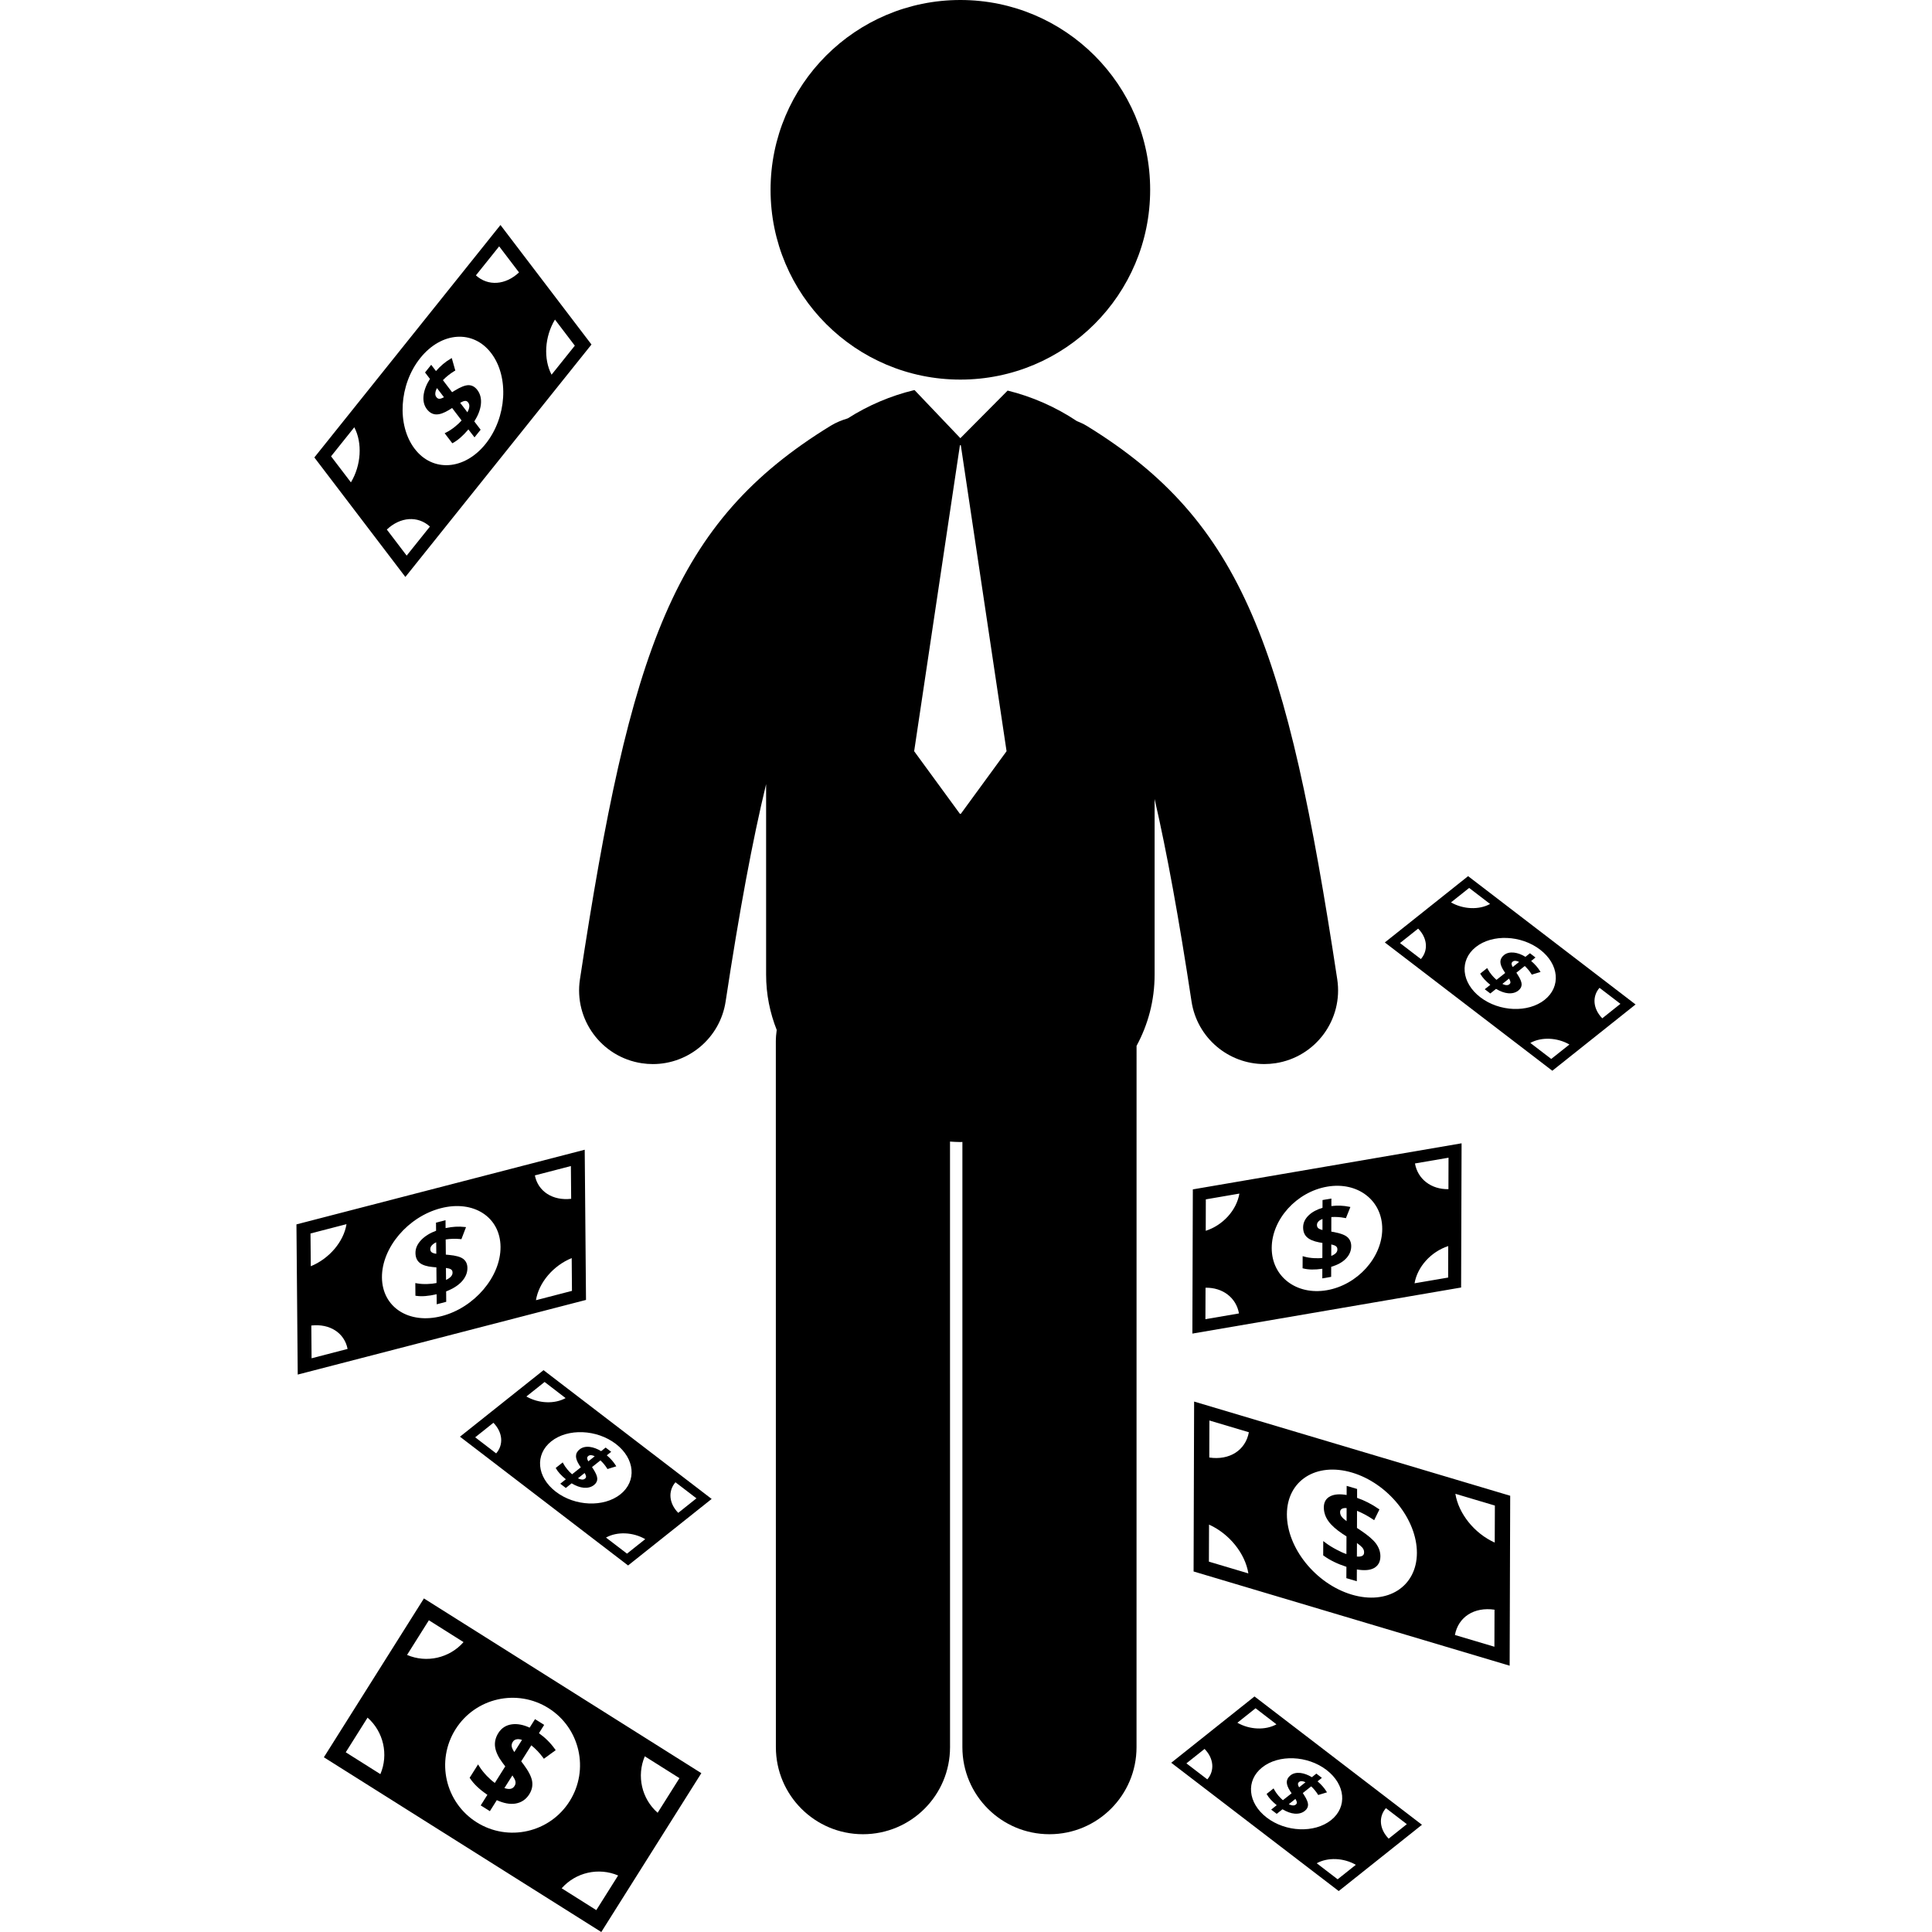
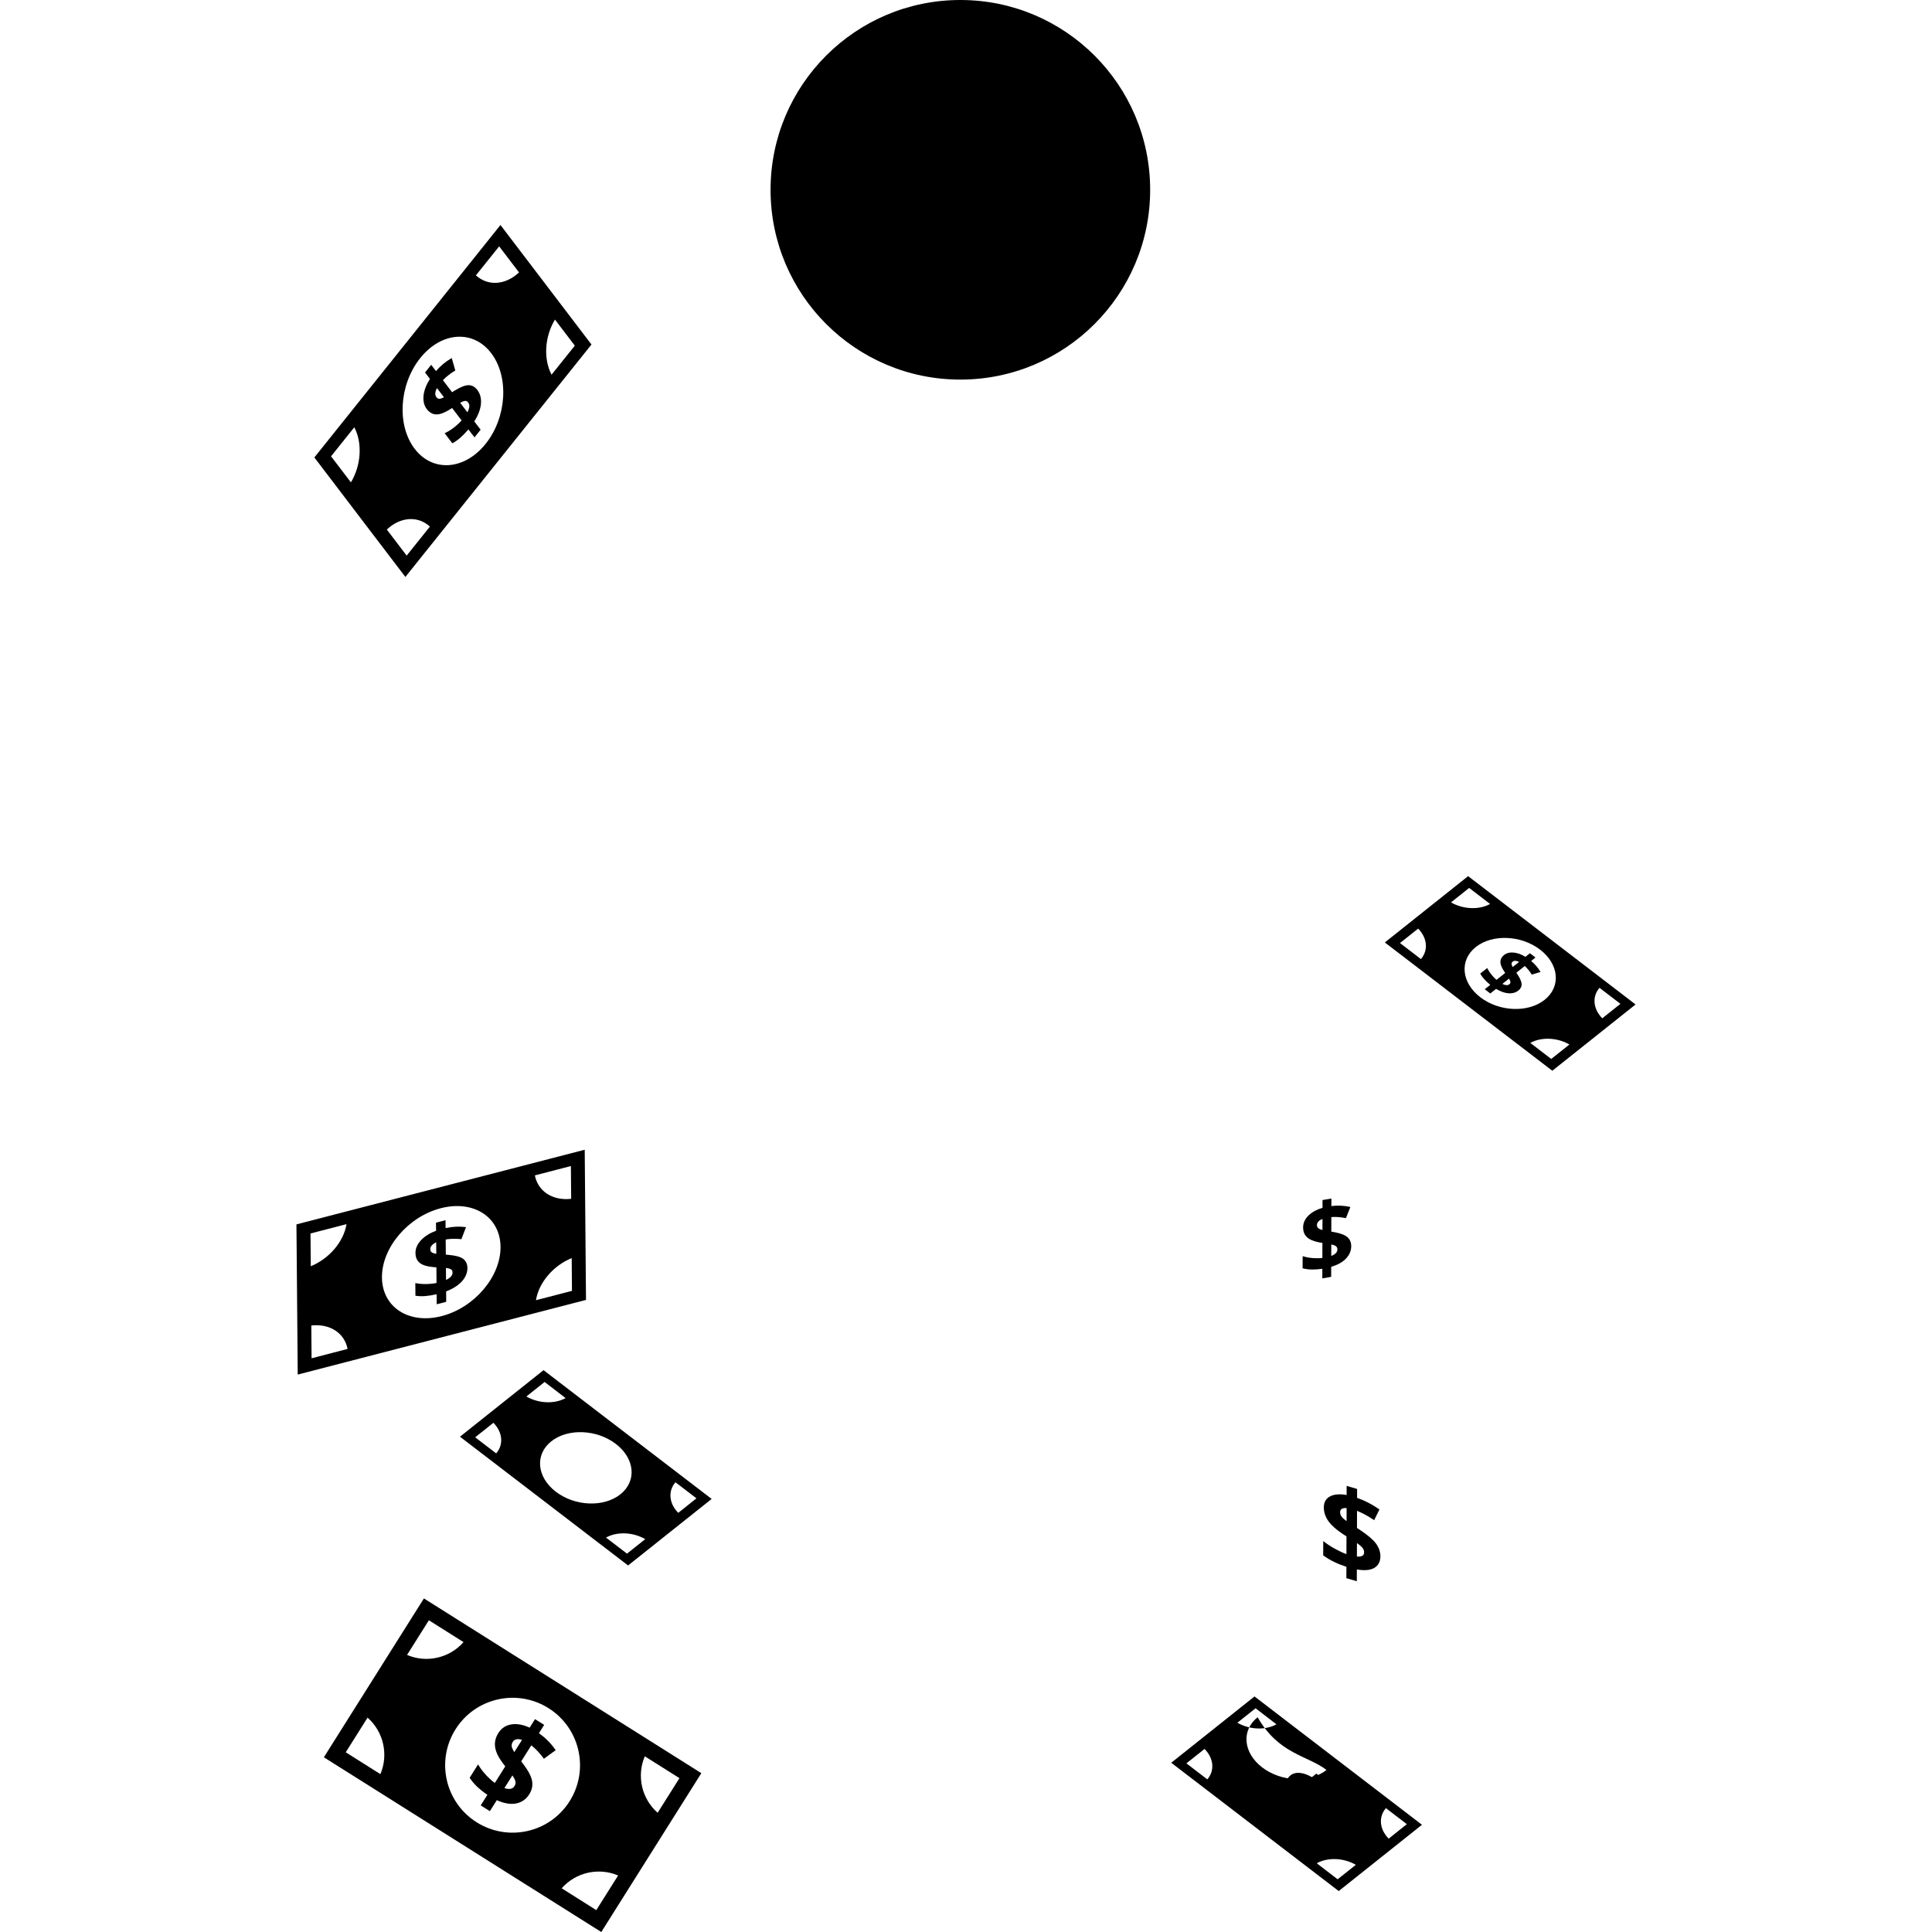
<svg xmlns="http://www.w3.org/2000/svg" fill="#000000" version="1.1" id="Capa_1" width="800px" height="800px" viewBox="0 0 123.189 123.189" xml:space="preserve">
  <g>
    <g>
      <path d="M20.651,112.048l17.689,11.142l6.379-10.129L27.03,101.92L20.651,112.048z M24.254,113.123l-2.208-1.393l1.391-2.21    C24.454,110.419,24.786,111.873,24.254,113.123z M41.114,111.986l2.21,1.393l-1.391,2.208    C40.913,114.691,40.583,113.236,41.114,111.986z M39.413,119.585l-1.391,2.209l-2.209-1.392    C36.711,119.384,38.165,119.055,39.413,119.585z M34.976,108.917c2.009,1.266,2.611,3.92,1.346,5.93    c-1.266,2.011-3.92,2.61-5.929,1.347c-2.009-1.266-2.612-3.918-1.348-5.93C30.311,108.254,32.967,107.652,34.976,108.917z     M29.556,104.705c-0.897,1.02-2.354,1.351-3.601,0.817l1.391-2.21L29.556,104.705z" />
      <path d="M31.077,114.441l-0.425,0.676l0.583,0.367l0.443-0.701c0.441,0.199,0.84,0.274,1.189,0.217    c0.377-0.063,0.675-0.264,0.882-0.594c0.169-0.269,0.229-0.552,0.179-0.845c-0.051-0.286-0.23-0.635-0.548-1.061l-0.146-0.193    l0.644-1.021c0.272,0.218,0.523,0.479,0.746,0.781l0.055,0.076l0.753-0.548l-0.054-0.076c-0.275-0.386-0.616-0.724-1.014-1.006    l0.334-0.53l-0.584-0.367l-0.343,0.543c-0.403-0.187-0.781-0.258-1.125-0.213c-0.375,0.049-0.667,0.234-0.869,0.554    c-0.185,0.294-0.253,0.598-0.206,0.905c0.045,0.303,0.206,0.641,0.48,1.006l0.166,0.216l-0.665,1.057    c-0.162-0.114-0.331-0.263-0.503-0.44c-0.2-0.211-0.364-0.416-0.486-0.613l-0.08-0.128l-0.537,0.852l0.034,0.05    C30.217,113.761,30.586,114.109,31.077,114.441z M32.696,111.066c0.06-0.096,0.142-0.148,0.255-0.166    c0.094-0.018,0.206-0.003,0.332,0.041l-0.489,0.776c-0.092-0.14-0.146-0.256-0.164-0.347    C32.611,111.268,32.631,111.168,32.696,111.066z M32.672,113.205c0.098,0.145,0.164,0.265,0.188,0.361    c0.029,0.109,0.012,0.213-0.051,0.312c-0.048,0.074-0.187,0.295-0.647,0.134L32.672,113.205z" />
      <path d="M37.283,73.31L18.902,78.07l0.082,9.576l18.381-4.76L37.283,73.31z M19.798,78.65l2.296-0.595    c-0.179,1.119-1.102,2.203-2.277,2.683L19.798,78.65z M19.867,86.607l-0.017-2.089c1.179-0.134,2.114,0.472,2.313,1.493    L19.867,86.607z M28.165,83.917c-2.088,0.54-3.794-0.56-3.811-2.46c-0.016-1.899,1.663-3.879,3.752-4.418    c2.088-0.541,3.792,0.561,3.809,2.461C31.932,81.4,30.252,83.378,28.165,83.917z M36.401,74.35l0.018,2.089    c-1.179,0.134-2.115-0.472-2.314-1.493L36.401,74.35z M34.174,82.904c0.18-1.121,1.102-2.207,2.279-2.685l0.017,2.09    L34.174,82.904z" />
      <path d="M28.624,80.016l-0.197-0.018l-0.009-0.967c0.305-0.047,0.614-0.056,0.923-0.026l0.078,0.011l0.296-0.771l-0.075-0.008    c-0.388-0.048-0.801-0.021-1.228,0.068l-0.004-0.503l-0.607,0.157l0.005,0.516c-0.387,0.143-0.703,0.34-0.935,0.576    c-0.254,0.262-0.383,0.543-0.379,0.843c0.002,0.278,0.095,0.491,0.277,0.634c0.176,0.14,0.456,0.228,0.831,0.262l0.226,0.019    l0.009,0.999c-0.173,0.036-0.369,0.059-0.583,0.064c-0.246,0.009-0.466-0.006-0.65-0.039l-0.12-0.021l0.007,0.807l0.048,0.006    c0.344,0.054,0.781,0.02,1.304-0.101l0.006,0.64l0.606-0.157l-0.006-0.664c0.422-0.162,0.752-0.369,0.984-0.616    c0.25-0.268,0.375-0.562,0.373-0.877c-0.002-0.253-0.092-0.447-0.269-0.581C29.361,80.139,29.062,80.056,28.624,80.016z     M27.533,79.854c-0.065-0.045-0.095-0.111-0.096-0.21c-0.001-0.09,0.034-0.171,0.109-0.248c0.063-0.067,0.151-0.132,0.267-0.184    l0.007,0.733C27.685,79.926,27.589,79.894,27.533,79.854z M28.441,81.611l-0.008-0.763c0.143,0.019,0.247,0.044,0.312,0.083    c0.073,0.042,0.109,0.11,0.11,0.205C28.857,81.207,28.858,81.416,28.441,81.611z" />
      <path d="M37.714,21.967l-5.803-7.62L20.044,29.168l5.803,7.62L37.714,21.967z M35.386,20.377l1.266,1.663l-1.483,1.851    C34.641,22.885,34.728,21.464,35.386,20.377z M31.828,15.708l1.266,1.662c-0.865,0.813-1.976,0.889-2.749,0.188L31.828,15.708z     M26.797,22.83c1.348-1.684,3.373-1.823,4.523-0.312c1.153,1.512,0.992,4.102-0.356,5.784c-1.348,1.682-3.373,1.823-4.525,0.313    C25.288,27.104,25.448,24.515,26.797,22.83z M22.375,30.757l-1.266-1.661l1.482-1.852C23.119,28.249,23.029,29.669,22.375,30.757z     M27.413,33.575l-1.483,1.852l-1.265-1.662C25.53,32.951,26.64,32.874,27.413,33.575z" />
      <path d="M27.213,26.083c0.168,0.222,0.371,0.336,0.602,0.341c0.225,0.007,0.5-0.092,0.822-0.288l0.191-0.121l0.605,0.796    c-0.117,0.132-0.261,0.268-0.427,0.4c-0.192,0.154-0.377,0.274-0.545,0.358l-0.109,0.055l0.488,0.64l0.042-0.023    c0.307-0.164,0.638-0.452,0.984-0.861l0.389,0.507l0.391-0.488l-0.403-0.527c0.241-0.383,0.381-0.746,0.419-1.084    c0.04-0.362-0.036-0.674-0.228-0.925c-0.153-0.2-0.341-0.303-0.562-0.304c-0.215,0.003-0.504,0.115-0.877,0.345l-0.169,0.104    l-0.585-0.768c0.215-0.222,0.458-0.412,0.722-0.575l0.069-0.038l-0.226-0.796l-0.066,0.038c-0.338,0.195-0.654,0.463-0.941,0.791    l-0.305-0.4l-0.392,0.49l0.313,0.41c-0.224,0.347-0.358,0.692-0.403,1.021C26.965,25.542,27.032,25.845,27.213,26.083z     M29.641,25.564c0.084-0.011,0.153,0.022,0.21,0.098c0.044,0.057,0.169,0.223-0.048,0.627l-0.462-0.605    C29.465,25.613,29.565,25.572,29.641,25.564z M27.863,24.746l0.446,0.584c-0.12,0.063-0.216,0.096-0.285,0.097    c-0.079,0.004-0.144-0.032-0.203-0.111c-0.055-0.07-0.076-0.156-0.062-0.263C27.769,24.96,27.801,24.857,27.863,24.746z" />
      <path d="M29.329,91.607l10.719,8.211l5.329-4.242l-10.72-8.211L29.329,91.607z M31.637,92.672l-1.338-1.026l1.162-0.926    C32.052,91.324,32.123,92.111,31.637,92.672z M43.069,94.513l1.339,1.024l-1.162,0.926C42.655,95.861,42.583,95.072,43.069,94.513    z M39.979,99.064l-1.34-1.025c0.709-0.393,1.72-0.352,2.502,0.1L39.979,99.064z M39.268,92.068    c1.217,0.935,1.347,2.37,0.291,3.213c-1.059,0.842-2.902,0.769-4.119-0.166c-1.217-0.932-1.348-2.369-0.291-3.211    C36.206,91.062,38.05,91.135,39.268,92.068z M36.064,89.146c-0.707,0.391-1.717,0.348-2.501-0.102l1.163-0.926L36.064,89.146z" />
-       <path d="M36.08,94.322l-0.356,0.283l0.354,0.271l0.37-0.295c0.274,0.164,0.535,0.26,0.774,0.281    c0.26,0.021,0.48-0.035,0.655-0.176c0.141-0.111,0.21-0.246,0.207-0.404c-0.004-0.152-0.088-0.354-0.258-0.619l-0.078-0.117    l0.537-0.428c0.161,0.147,0.301,0.318,0.42,0.504l0.028,0.048l0.563-0.173l-0.027-0.045c-0.145-0.235-0.34-0.457-0.578-0.657    l0.28-0.224l-0.354-0.271l-0.287,0.229c-0.25-0.153-0.498-0.244-0.731-0.271c-0.259-0.028-0.473,0.024-0.639,0.157    c-0.156,0.123-0.233,0.269-0.234,0.433c-0.001,0.159,0.073,0.354,0.218,0.579l0.09,0.135l-0.557,0.442    c-0.096-0.082-0.194-0.181-0.291-0.298c-0.114-0.135-0.203-0.264-0.264-0.383l-0.041-0.076l-0.448,0.355l0.018,0.03    C35.574,93.852,35.784,94.082,36.08,94.322z M37.514,92.836c0.05-0.04,0.11-0.057,0.188-0.049c0.064,0.005,0.14,0.025,0.219,0.069    l-0.409,0.324c-0.046-0.084-0.071-0.149-0.074-0.2C37.437,92.925,37.461,92.879,37.514,92.836z M37.277,93.922    c0.053,0.087,0.083,0.156,0.089,0.21c0.009,0.062-0.014,0.108-0.067,0.151c-0.039,0.031-0.155,0.123-0.447-0.023L37.277,93.922z" />
-       <path d="M74.681,112.398l10.679,8.18l5.308-4.226l-10.678-8.182L74.681,112.398z M76.981,113.457l-1.333-1.021l1.158-0.92    C77.394,112.115,77.464,112.902,76.981,113.457z M88.37,115.292l1.333,1.021l-1.158,0.924    C87.956,116.635,87.884,115.849,88.37,115.292z M85.291,119.828l-1.333-1.022c0.705-0.39,1.712-0.351,2.493,0.099L85.291,119.828z     M84.582,112.857c1.213,0.932,1.342,2.361,0.289,3.2c-1.054,0.839-2.891,0.765-4.102-0.164c-1.213-0.93-1.344-2.362-0.291-3.198    C81.532,111.854,83.369,111.929,84.582,112.857z M81.39,109.947c-0.703,0.389-1.709,0.347-2.491-0.101l1.159-0.923L81.39,109.947z    " />
+       <path d="M74.681,112.398l10.679,8.18l5.308-4.226l-10.678-8.182L74.681,112.398z M76.981,113.457l-1.333-1.021l1.158-0.92    C77.394,112.115,77.464,112.902,76.981,113.457z M88.37,115.292l1.333,1.021l-1.158,0.924    C87.956,116.635,87.884,115.849,88.37,115.292z M85.291,119.828l-1.333-1.022c0.705-0.39,1.712-0.351,2.493,0.099L85.291,119.828z     M84.582,112.857c-1.054,0.839-2.891,0.765-4.102-0.164c-1.213-0.93-1.344-2.362-0.291-3.198    C81.532,111.854,83.369,111.929,84.582,112.857z M81.39,109.947c-0.703,0.389-1.709,0.347-2.491-0.101l1.159-0.923L81.39,109.947z    " />
      <path d="M81.407,115.103l-0.354,0.282l0.354,0.27l0.367-0.291c0.275,0.162,0.533,0.258,0.771,0.278    c0.26,0.021,0.479-0.037,0.653-0.176c0.14-0.11,0.21-0.246,0.207-0.402c-0.005-0.151-0.089-0.354-0.259-0.616l-0.076-0.119    l0.535-0.426c0.16,0.149,0.3,0.319,0.419,0.504l0.026,0.047l0.561-0.17l-0.027-0.045c-0.144-0.235-0.338-0.457-0.574-0.656    l0.277-0.223l-0.354-0.27l-0.285,0.229c-0.249-0.154-0.496-0.242-0.729-0.271c-0.259-0.028-0.471,0.022-0.638,0.155    c-0.153,0.123-0.231,0.268-0.233,0.432c0,0.159,0.073,0.354,0.219,0.577l0.089,0.134l-0.556,0.439    c-0.095-0.08-0.192-0.181-0.291-0.295c-0.111-0.136-0.201-0.263-0.262-0.381l-0.041-0.076l-0.445,0.354l0.019,0.03    C80.902,114.634,81.111,114.863,81.407,115.103z M82.835,113.621c0.049-0.041,0.109-0.055,0.186-0.047    c0.066,0.004,0.14,0.026,0.22,0.068l-0.408,0.323c-0.046-0.083-0.069-0.151-0.071-0.199    C82.757,113.711,82.783,113.664,82.835,113.621z M82.599,114.703c0.052,0.086,0.082,0.156,0.09,0.209    c0.009,0.062-0.014,0.109-0.066,0.151c-0.04,0.031-0.156,0.124-0.447-0.024L82.599,114.703z" />
      <path d="M93.61,55.865l-5.31,4.228l10.68,8.18l5.308-4.226L93.61,55.865z M90.599,61.152l-1.332-1.021l1.158-0.921    C91.013,59.809,91.085,60.595,90.599,61.152z M93.677,56.617l1.334,1.022c-0.703,0.389-1.709,0.347-2.492-0.1L93.677,56.617z     M94.388,63.587c-1.213-0.931-1.344-2.362-0.291-3.199c1.054-0.84,2.892-0.766,4.104,0.164c1.212,0.931,1.343,2.36,0.289,3.199    S95.599,64.516,94.388,63.587z M98.911,67.521L97.577,66.5c0.705-0.391,1.712-0.35,2.493,0.1L98.911,67.521z M101.989,62.986    l1.334,1.021l-1.158,0.923C101.576,64.328,101.505,63.542,101.989,62.986z" />
      <path d="M97.63,61.275l0.276-0.223l-0.353-0.27l-0.287,0.228c-0.248-0.154-0.494-0.242-0.728-0.27    c-0.258-0.028-0.471,0.023-0.637,0.155c-0.153,0.123-0.231,0.269-0.233,0.433c0,0.16,0.074,0.354,0.219,0.576l0.088,0.135    l-0.555,0.439c-0.096-0.081-0.193-0.18-0.291-0.296c-0.111-0.135-0.201-0.262-0.262-0.381l-0.041-0.075l-0.445,0.354l0.019,0.031    c0.12,0.215,0.329,0.444,0.625,0.684l-0.354,0.281l0.354,0.271l0.367-0.293c0.274,0.163,0.533,0.258,0.771,0.279    c0.26,0.021,0.479-0.036,0.653-0.176c0.14-0.11,0.21-0.246,0.207-0.402c-0.005-0.152-0.091-0.355-0.259-0.616l-0.076-0.118    l0.535-0.427c0.16,0.149,0.3,0.319,0.418,0.504l0.027,0.047l0.559-0.171l-0.026-0.045C98.06,61.695,97.866,61.475,97.63,61.275z     M96.242,62.758c-0.04,0.031-0.156,0.124-0.447-0.023l0.424-0.337c0.051,0.087,0.082,0.156,0.088,0.21    C96.317,62.667,96.294,62.716,96.242,62.758z M96.453,61.66c-0.046-0.084-0.07-0.15-0.072-0.199    c-0.004-0.057,0.021-0.104,0.074-0.146c0.051-0.041,0.11-0.056,0.188-0.048c0.065,0.005,0.139,0.027,0.219,0.069L96.453,61.66z" />
-       <path d="M76.106,100.201l20.153,6.008l0.035-10.836L76.14,89.367L76.106,100.201z M95.317,95.998l-0.009,2.361    c-1.291-0.58-2.305-1.838-2.51-3.111L95.317,95.998z M95.294,102.638L95.287,105l-2.518-0.749    C92.982,103.099,94.001,102.449,95.294,102.638z M86.212,93.896c2.289,0.684,4.139,2.977,4.133,5.126    c-0.008,2.147-1.869,3.337-4.158,2.653c-2.289-0.682-4.139-2.975-4.131-5.123C82.062,94.404,83.923,93.216,86.212,93.896z     M77.114,90.574l2.517,0.75c-0.211,1.148-1.232,1.803-2.524,1.611L77.114,90.574z M77.091,97.212    c1.291,0.582,2.305,1.838,2.508,3.112l-2.517-0.75L77.091,97.212z" />
      <path d="M85.851,99.904l-0.004,0.723l0.666,0.197l0.004-0.752c0.463,0.08,0.826,0.054,1.082-0.082    c0.276-0.148,0.418-0.403,0.418-0.759c0-0.286-0.096-0.56-0.286-0.817c-0.188-0.25-0.513-0.526-0.99-0.844l-0.217-0.144    l0.003-1.093c0.333,0.136,0.672,0.316,1.009,0.541l0.084,0.057l0.336-0.686l-0.083-0.055c-0.423-0.289-0.873-0.52-1.342-0.682    l0.001-0.568l-0.666-0.197l-0.002,0.582c-0.424-0.075-0.771-0.051-1.026,0.072c-0.283,0.135-0.427,0.375-0.428,0.715    c0,0.313,0.098,0.609,0.294,0.883c0.19,0.267,0.497,0.537,0.905,0.811l0.246,0.158l-0.004,1.128    c-0.189-0.063-0.402-0.161-0.635-0.286c-0.271-0.143-0.511-0.292-0.711-0.445l-0.131-0.1l-0.004,0.912l0.055,0.039    C84.8,99.484,85.28,99.719,85.851,99.904z M86.523,98.388c0.154,0.108,0.268,0.205,0.338,0.285c0.08,0.095,0.117,0.192,0.117,0.3    c0,0.082,0,0.316-0.459,0.278L86.523,98.388z M85.552,96.714c-0.07-0.093-0.105-0.188-0.104-0.297c0-0.104,0.04-0.171,0.123-0.216    c0.069-0.037,0.167-0.051,0.292-0.041l-0.002,0.832C85.714,96.885,85.611,96.791,85.552,96.714z" />
-       <path d="M76.029,85.033l17.135-2.938l0.03-9.195l-17.136,2.938L76.029,85.033z M92.362,73.818l-0.006,2.006    c-1.099,0.021-1.96-0.641-2.134-1.639L92.362,73.818z M92.343,79.453l-0.006,2.007l-2.142,0.366    C90.378,80.769,91.245,79.81,92.343,79.453z M84.623,75.664c1.944-0.336,3.518,0.873,3.512,2.697s-1.588,3.573-3.535,3.907    c-1.944,0.334-3.519-0.874-3.512-2.698C81.093,77.746,82.677,75.998,84.623,75.664z M76.886,76.474l2.141-0.368    c-0.18,1.061-1.049,2.02-2.146,2.373L76.886,76.474z M76.868,82.109c1.097-0.022,1.959,0.641,2.132,1.639l-2.14,0.367    L76.868,82.109z" />
      <path d="M84.315,80.9l-0.001,0.613l0.564-0.098l0.002-0.639c0.395-0.117,0.705-0.285,0.922-0.504    c0.234-0.236,0.354-0.507,0.355-0.808c0.001-0.243-0.081-0.437-0.243-0.581c-0.159-0.139-0.435-0.242-0.841-0.32l-0.186-0.033    l0.002-0.928c0.285-0.018,0.572,0,0.859,0.057l0.071,0.014l0.285-0.712l-0.071-0.015c-0.357-0.076-0.743-0.093-1.141-0.045v-0.479    l-0.564,0.095l-0.002,0.495c-0.361,0.107-0.656,0.266-0.874,0.473c-0.239,0.227-0.362,0.487-0.362,0.774    c0,0.267,0.082,0.479,0.25,0.632c0.162,0.148,0.422,0.258,0.771,0.325l0.208,0.035l-0.002,0.959    c-0.162,0.021-0.344,0.022-0.542,0.012c-0.231-0.014-0.433-0.046-0.604-0.096l-0.111-0.031l-0.004,0.774l0.047,0.011    C83.423,80.963,83.83,80.97,84.315,80.9z M84.886,79.348c0.131,0.03,0.229,0.064,0.287,0.105c0.069,0.05,0.102,0.117,0.102,0.207    c0,0.069-0.001,0.271-0.391,0.42L84.886,79.348z M84.058,78.314c-0.058-0.05-0.086-0.119-0.086-0.21    c0-0.085,0.033-0.159,0.104-0.229c0.06-0.061,0.144-0.111,0.249-0.152l-0.002,0.707C84.2,78.396,84.112,78.357,84.058,78.314z" />
      <circle cx="61.235" cy="12.102" r="12.102" />
-       <path d="M80.616,67.847c0.235,0,0.474-0.019,0.712-0.054c2.564-0.391,4.329-2.786,3.938-5.352    c-3.209-21.095-5.969-29.149-15.982-35.292c-0.202-0.124-0.414-0.213-0.625-0.302c-1.35-0.9-2.863-1.564-4.41-1.942l-3.014,3.035    l-2.923-3.069c-0.01,0.003-0.02,0.003-0.03,0.006c-1.475,0.354-2.922,0.967-4.226,1.799c-0.375,0.113-0.745,0.259-1.095,0.474    c-10.013,6.142-12.773,14.197-15.982,35.291c-0.391,2.565,1.373,4.961,3.938,5.353c0.239,0.036,0.477,0.054,0.712,0.054    c2.283,0,4.286-1.666,4.639-3.992c0.883-5.807,1.72-10.304,2.581-13.855v12.141c0,1.266,0.246,2.441,0.676,3.528    c-0.033,0.241-0.056,0.489-0.056,0.741l0.003,44.992c0,3.065,2.487,5.551,5.553,5.551c3.067,0,5.553-2.484,5.552-5.551    l-0.002-38.613c0.22,0.012,0.439,0.029,0.661,0.029c0.043,0,0.086-0.006,0.129-0.006l-0.001,38.59    c0,3.065,2.484,5.551,5.552,5.551l0,0c3.066,0,5.552-2.484,5.552-5.551l0.002-44.716c0.728-1.349,1.151-2.874,1.151-4.547V50.947    c0.782,3.396,1.55,7.607,2.354,12.908C76.331,66.181,78.333,67.847,80.616,67.847z M61.264,51.892h-0.057l-2.918-3.993    l2.918-19.509h0.057l2.917,19.509L61.264,51.892z" />
    </g>
  </g>
</svg>